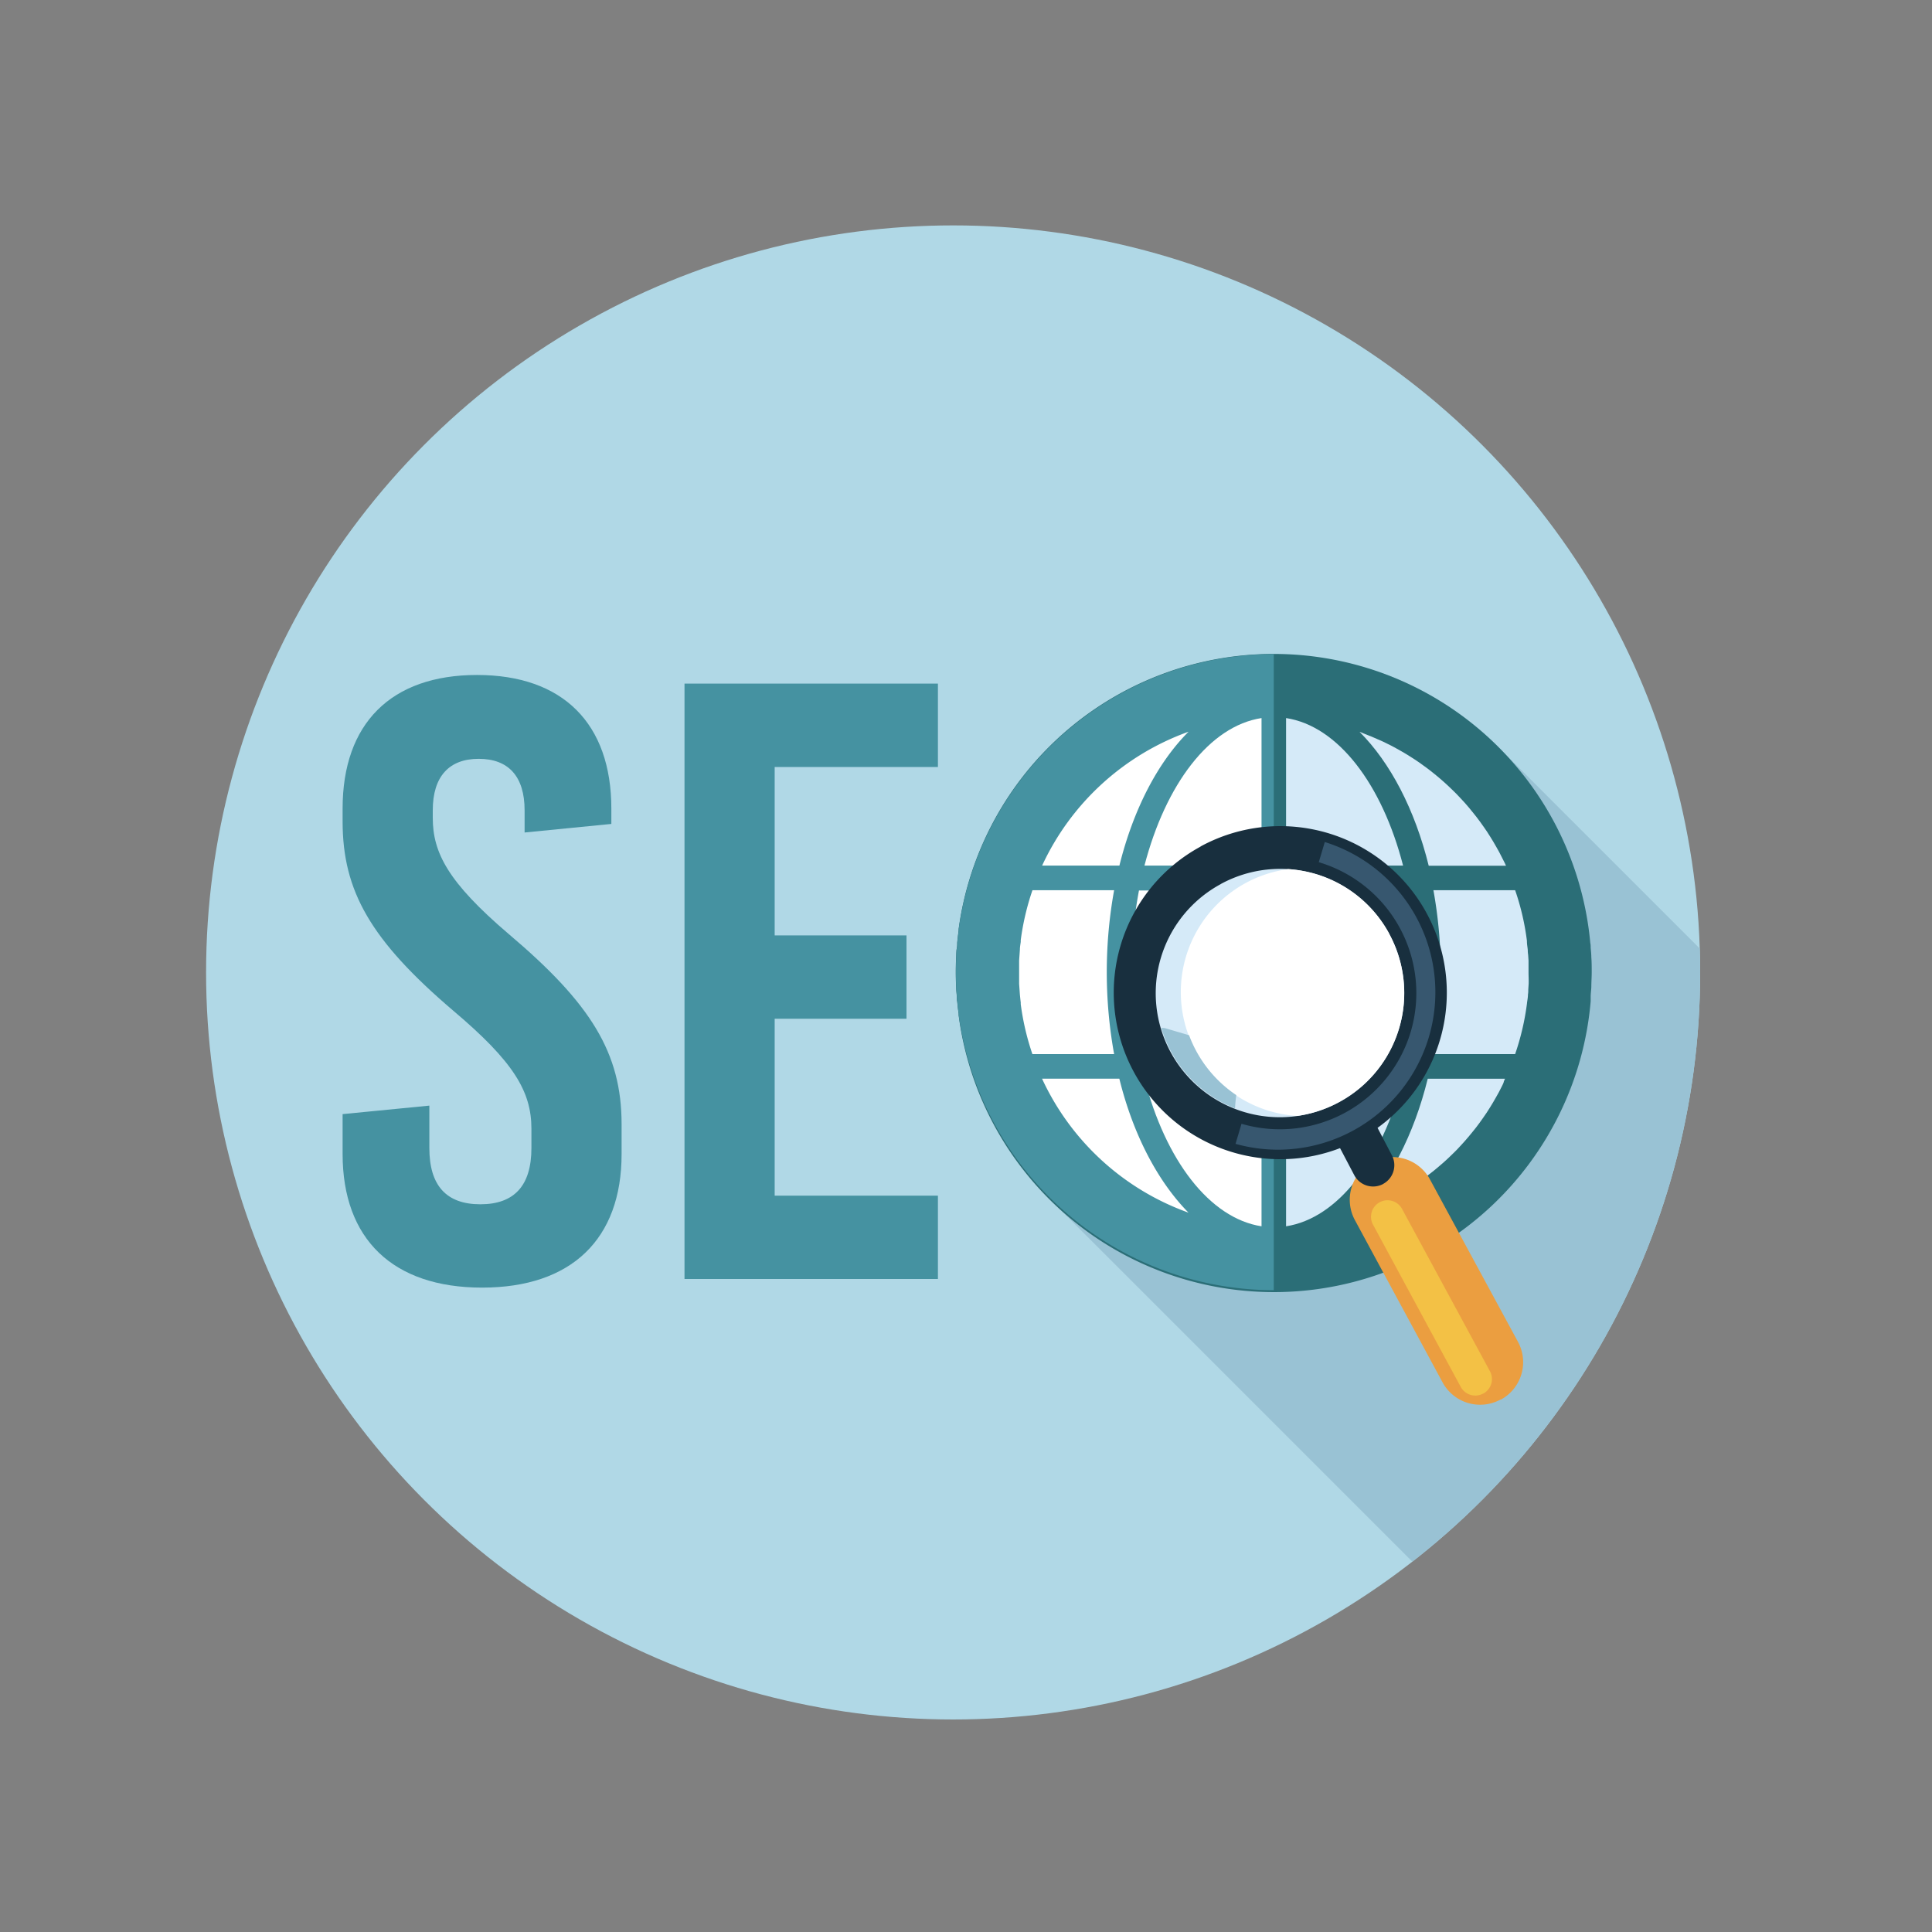
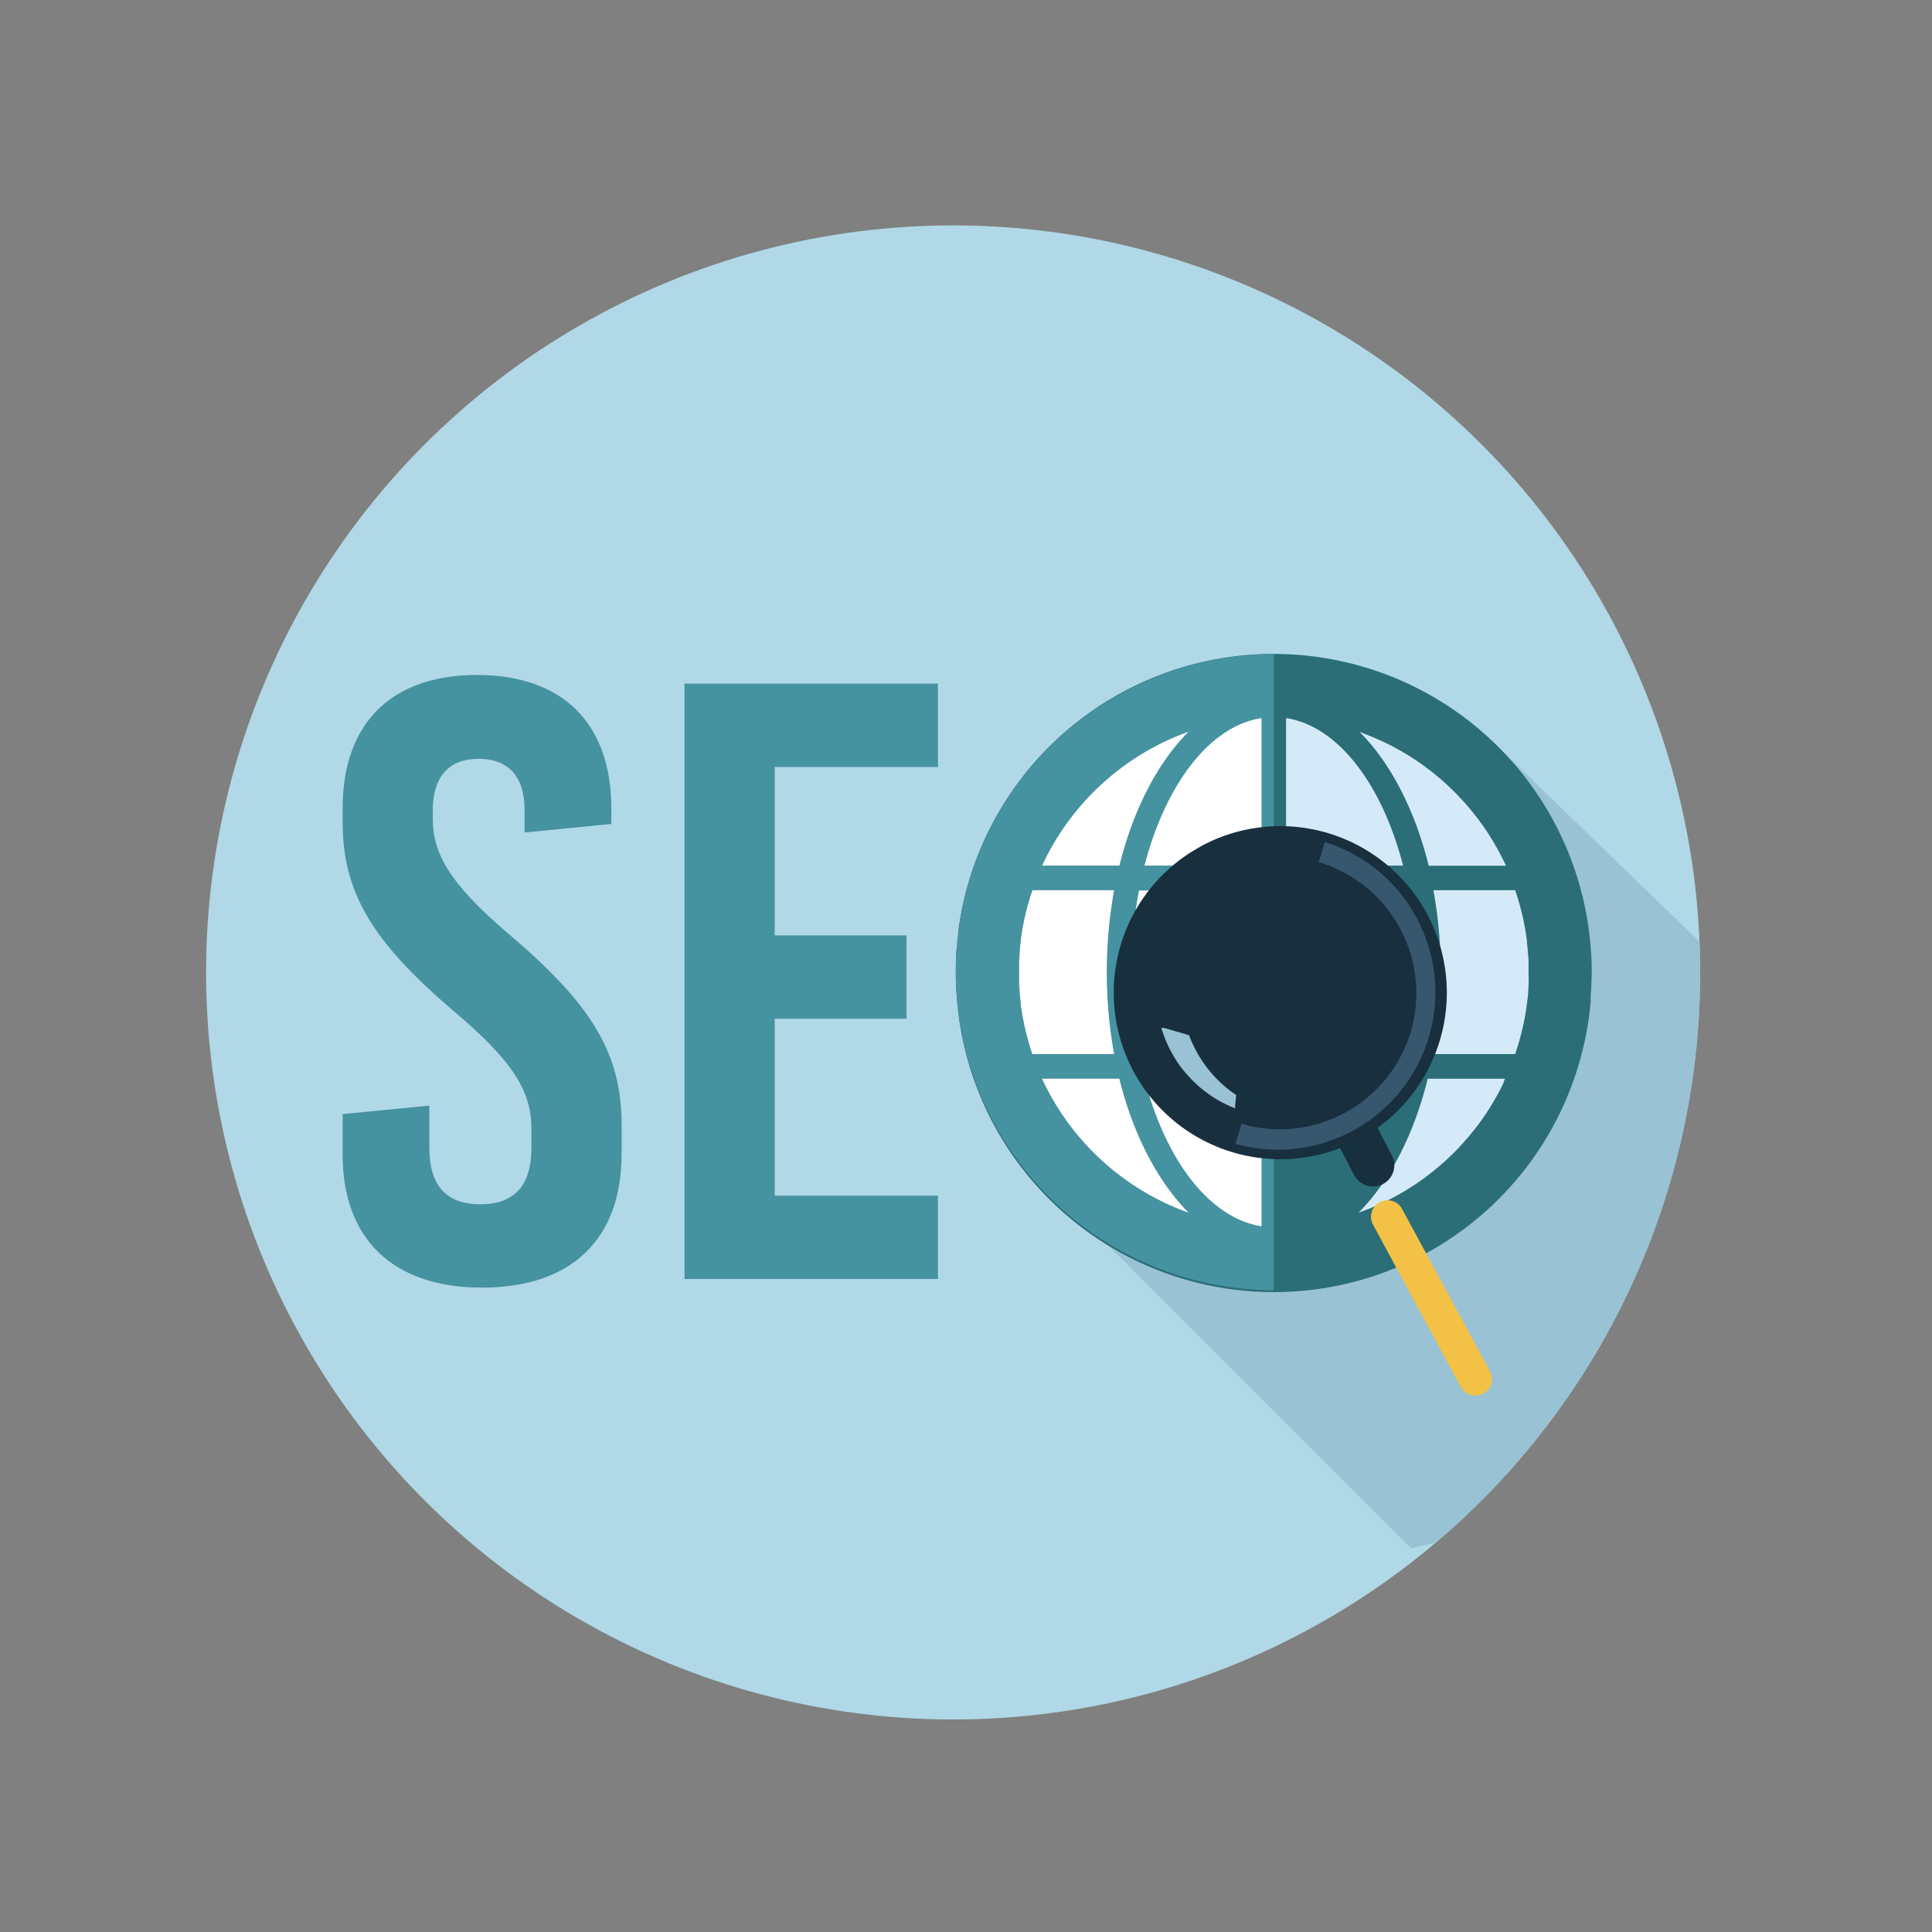
<svg xmlns="http://www.w3.org/2000/svg" id="Layer_1" data-name="Layer 1" viewBox="0 0 300 300">
  <rect x="0" y="0" width="300" height="300" fill="#808080" stroke="none" />
  <defs>
    <style>.cls-1{fill:none;}.cls-2{clip-path:url(#clip-path);}.cls-3{fill:#b0d8e6;}.cls-4{fill:#99c2d4;}.cls-5{fill:#2b6e77;}.cls-6{fill:#4592a1;}.cls-7{fill:#d5eaf8;}.cls-8{fill:#fff;}.cls-9{fill:#eb9e40;}.cls-10{fill:#f3c145;}.cls-11{fill:#182f3e;}.cls-12{fill:#37576f;}</style>
    <clipPath id="clip-path">
      <circle class="cls-1" cx="148" cy="151" r="116" />
    </clipPath>
  </defs>
  <g class="cls-2">
    <circle class="cls-3" cx="148.13" cy="151.62" r="118.88" transform="translate(-4.97 298.21) rotate(-89.42)" />
-     <path class="cls-4" d="M159.47,119.88a49.22,49.22,0,0,0-10.6,24.41,1.1,1.1,0,0,1,0,.18c-.08.64-.16,1.27-.22,1.92,0,.3,0,.6-.07.9s-.07.88-.09,1.33q-.06,1.17-.06,2.34t.06,2.34c0,.44.06.88.09,1.32s0,.6.07.9c.06.64.13,1.27.22,1.9,0,.07,0,.14,0,.2a49.3,49.3,0,0,0,13.28,27.47l-.12.12,57.29,57.29a94.82,94.82,0,0,0,72.09-67.75L232.75,116.1h0a49.44,49.44,0,0,0-18.91-11.86" />
+     <path class="cls-4" d="M159.47,119.88a49.22,49.22,0,0,0-10.6,24.41,1.1,1.1,0,0,1,0,.18c-.08.64-.16,1.27-.22,1.92,0,.3,0,.6-.07.9s-.07.88-.09,1.33q-.06,1.17-.06,2.34t.06,2.34c0,.44.06.88.09,1.32s0,.6.07.9a49.3,49.3,0,0,0,13.28,27.47l-.12.12,57.29,57.29a94.82,94.82,0,0,0,72.09-67.75L232.75,116.1h0a49.44,49.44,0,0,0-18.91-11.86" />
    <path class="cls-5" d="M247,154.76c0-.49.08-1,.1-1.47,0-.78.06-1.55.06-2.33s0-1.55-.06-2.33c0-.48-.06-1-.1-1.44,0-.26,0-.51-.06-.76a49.37,49.37,0,0,0-98.09-2.14,1.1,1.1,0,0,1,0,.18c-.08.64-.16,1.27-.22,1.92,0,.3,0,.6-.07.9s-.07.88-.09,1.33q-.06,1.17-.06,2.34t.06,2.34c0,.44.06.88.09,1.32s0,.6.07.9c.06.64.13,1.27.22,1.9,0,.07,0,.14,0,.2A49.37,49.37,0,0,0,247,155.48C247,155.24,247,155,247,154.76Z" />
    <path class="cls-6" d="M197.79,101.57a49.46,49.46,0,0,0-48.92,42.72,1.1,1.1,0,0,1,0,.18c-.08.64-.16,1.27-.22,1.92,0,.3,0,.6-.07.9s-.07.88-.09,1.33q-.06,1.17-.06,2.34t.06,2.34c0,.44.06.88.09,1.32s0,.6.07.9c.06.64.13,1.27.22,1.9,0,.07,0,.14,0,.2a49.46,49.46,0,0,0,48.92,42.72" />
    <path class="cls-7" d="M233.2,168.7c-.14.3-.29.59-.45.88s-.29.53-.44.79-.32.57-.49.85-.31.52-.47.77l-.53.83-.51.74-.57.8-.54.72c-.2.26-.4.51-.61.76s-.38.47-.57.69l-.64.74c-.2.23-.4.45-.61.67l-.67.71-.64.63-.71.68-.66.6c-.24.22-.49.43-.75.64s-.45.38-.68.57-.52.41-.78.61l-.7.53-.82.59-.72.49c-.28.19-.57.37-.86.55l-.73.45c-.3.18-.59.35-.89.51s-.5.29-.76.42l-.92.47-.77.38-1,.44-.78.34-1,.39-.79.3-.18.06c4.79-4.78,8.59-12.08,10.74-20.8h12l-.17.39C233.48,168.16,233.34,168.43,233.2,168.7Z" />
    <path class="cls-7" d="M212,114l1,.39.78.34,1,.44.77.38c.31.15.62.3.92.47s.51.27.76.42.59.33.89.51l.73.45c.29.18.58.36.86.55l.72.49.82.59.7.52c.26.21.53.41.78.62l.68.56c.26.22.51.43.75.65l.66.6.71.68.64.63.67.71.61.66.64.74.57.7c.21.25.41.5.61.76l.54.72.57.8.51.74c.18.27.35.55.53.83s.32.51.47.77.33.56.49.85.3.52.44.79.31.58.45.88.28.53.41.81c.06.12.11.25.17.38h-12c-2.15-8.72-5.95-16-10.74-20.79l.18.06Z" />
    <path class="cls-7" d="M219.9,151a68.26,68.26,0,0,1-1.18,12.72h-19V138.23h19A68.36,68.36,0,0,1,219.9,151Z" />
-     <path class="cls-7" d="M217.87,167.5c-3.25,12.62-10.09,21.67-18.17,22.92V167.5Z" />
    <path class="cls-7" d="M199.7,134.41V111.5c8.08,1.24,14.92,10.29,18.17,22.91Z" />
    <path class="cls-7" d="M237.37,152.76l-.06.9c0,.25,0,.51-.05.76,0,.44-.09.89-.15,1.33v.05a39.68,39.68,0,0,1-1.84,7.88H222.58a71.59,71.59,0,0,0,0-25.45h12.69a38.78,38.78,0,0,1,1.83,7.86s0,.06,0,.09c0,.44.09.88.13,1.31q0,.39.06.78l.06.89c0,.6,0,1.2,0,1.8S237.39,152.16,237.37,152.76Z" />
    <path class="cls-8" d="M158.5,155.92l0-.25c-.05-.41-.09-.81-.13-1.21l-.06-.85-.06-.84c0-.6,0-1.2,0-1.81s0-1.21,0-1.81l.06-.84.06-.85c0-.41.08-.81.13-1.21l0-.26a39.74,39.74,0,0,1,1.82-7.76H173a71.59,71.59,0,0,0,0,25.45H160.31A39.88,39.88,0,0,1,158.5,155.92Z" />
    <path class="cls-8" d="M175.68,151a68.36,68.36,0,0,1,1.18-12.73h19v25.45h-19A68.26,68.26,0,0,1,175.68,151Z" />
    <path class="cls-8" d="M195.89,111.5v22.91H177.71C181,121.79,187.81,112.74,195.89,111.5Z" />
    <path class="cls-8" d="M195.89,167.5v22.92c-8.08-1.25-14.93-10.3-18.18-22.92Z" />
    <path class="cls-8" d="M184.56,113.62c-4.79,4.78-8.58,12.08-10.74,20.79h-12A39.89,39.89,0,0,1,184.56,113.62Z" />
    <path class="cls-8" d="M161.81,167.5h12c2.15,8.72,6,16,10.74,20.8A39.84,39.84,0,0,1,161.81,167.5Z" />
  </g>
-   <path class="cls-9" d="M233,217.32h0a6.63,6.63,0,0,1-9-2.67L210.4,189.48a6.63,6.63,0,0,1,2.65-9h0a6.62,6.62,0,0,1,9,2.67l13.65,25.19a6.62,6.62,0,0,1-2.66,9Z" />
  <path class="cls-10" d="M230.31,216.39a2.57,2.57,0,0,1-3.47-1L213.2,190.16a2.56,2.56,0,1,1,4.51-2.44l13.64,25.19a2.56,2.56,0,0,1-1,3.47Z" />
  <path class="cls-11" d="M186.4,131.45h0A25.86,25.86,0,1,1,174,146.82a25.75,25.75,0,0,1,12.44-15.37Z" />
-   <path class="cls-7" d="M189.58,137.27A19.26,19.26,0,1,0,208,171.1h0a19.26,19.26,0,1,0-18.44-33.83Z" />
-   <path class="cls-8" d="M215.73,145a19.2,19.2,0,0,0-11.46-9.3,19.8,19.8,0,0,0-4.21-.75,19.27,19.27,0,0,0,1.35,38.33A19.35,19.35,0,0,0,208,171.1h0a19.23,19.23,0,0,0,7.71-26.1Z" />
  <path class="cls-11" d="M214.79,183.84a3.31,3.31,0,0,1-4.49-1.34l-2.76-5.25a3.31,3.31,0,0,1,1.33-4.49h0a3.31,3.31,0,0,1,4.49,1.33l2.75,5.26a3.31,3.31,0,0,1-1.32,4.48Z" />
  <path class="cls-12" d="M205.75,130.76a24.44,24.44,0,0,1-13.85,46.87h-.05l.93-3.13h0a21.21,21.21,0,0,0,26.28-14.29,21.21,21.21,0,0,0-14.28-26.33l.93-3.12Z" />
  <path class="cls-4" d="M184.64,160.75h0L181,159.68a1.71,1.71,0,0,0-.67-.05c.08.28.18.57.28.85s.13.37.21.56c.16.43.34.86.54,1.28.08.18.17.36.26.54.19.37.39.74.6,1.09s.25.44.39.65.32.49.49.73l.4.54q.4.52.84,1l.42.47c.31.33.62.64.95.94.16.16.33.31.5.46l.68.56.66.49c.33.24.67.47,1,.69l.55.32c.4.24.82.46,1.25.67l.59.28.84.36a20.48,20.48,0,0,1,.19-2.06A19.31,19.31,0,0,1,184.64,160.75Z" />
  <path class="cls-6" d="M94.93,125.57v2.37l-13.47,1.33v-3.44c0-5.28-2.51-8-7.13-8s-7.13,2.77-7.13,8V127c0,5.41,2.38,10,11.75,18,12.81,10.83,17.57,18.49,17.57,29.58v4.63c0,13.2-7.79,20.73-21.66,20.73S53.2,192.39,53.2,179.19V173l13.47-1.32v6.6q0,8.72,7.92,8.72t7.93-8.72v-3c0-5.81-2.77-10.43-12.15-18.35C57.56,146,53.2,138.38,53.2,127.55v-2c0-13.21,7.53-20.74,20.87-20.74S94.93,112.36,94.93,125.57Z" />
  <path class="cls-6" d="M145.64,119.1H120.29v26.15h20.47v12.94H120.29v27.47h25.35V198.6H106.29V106.15h39.35Z" />
</svg>